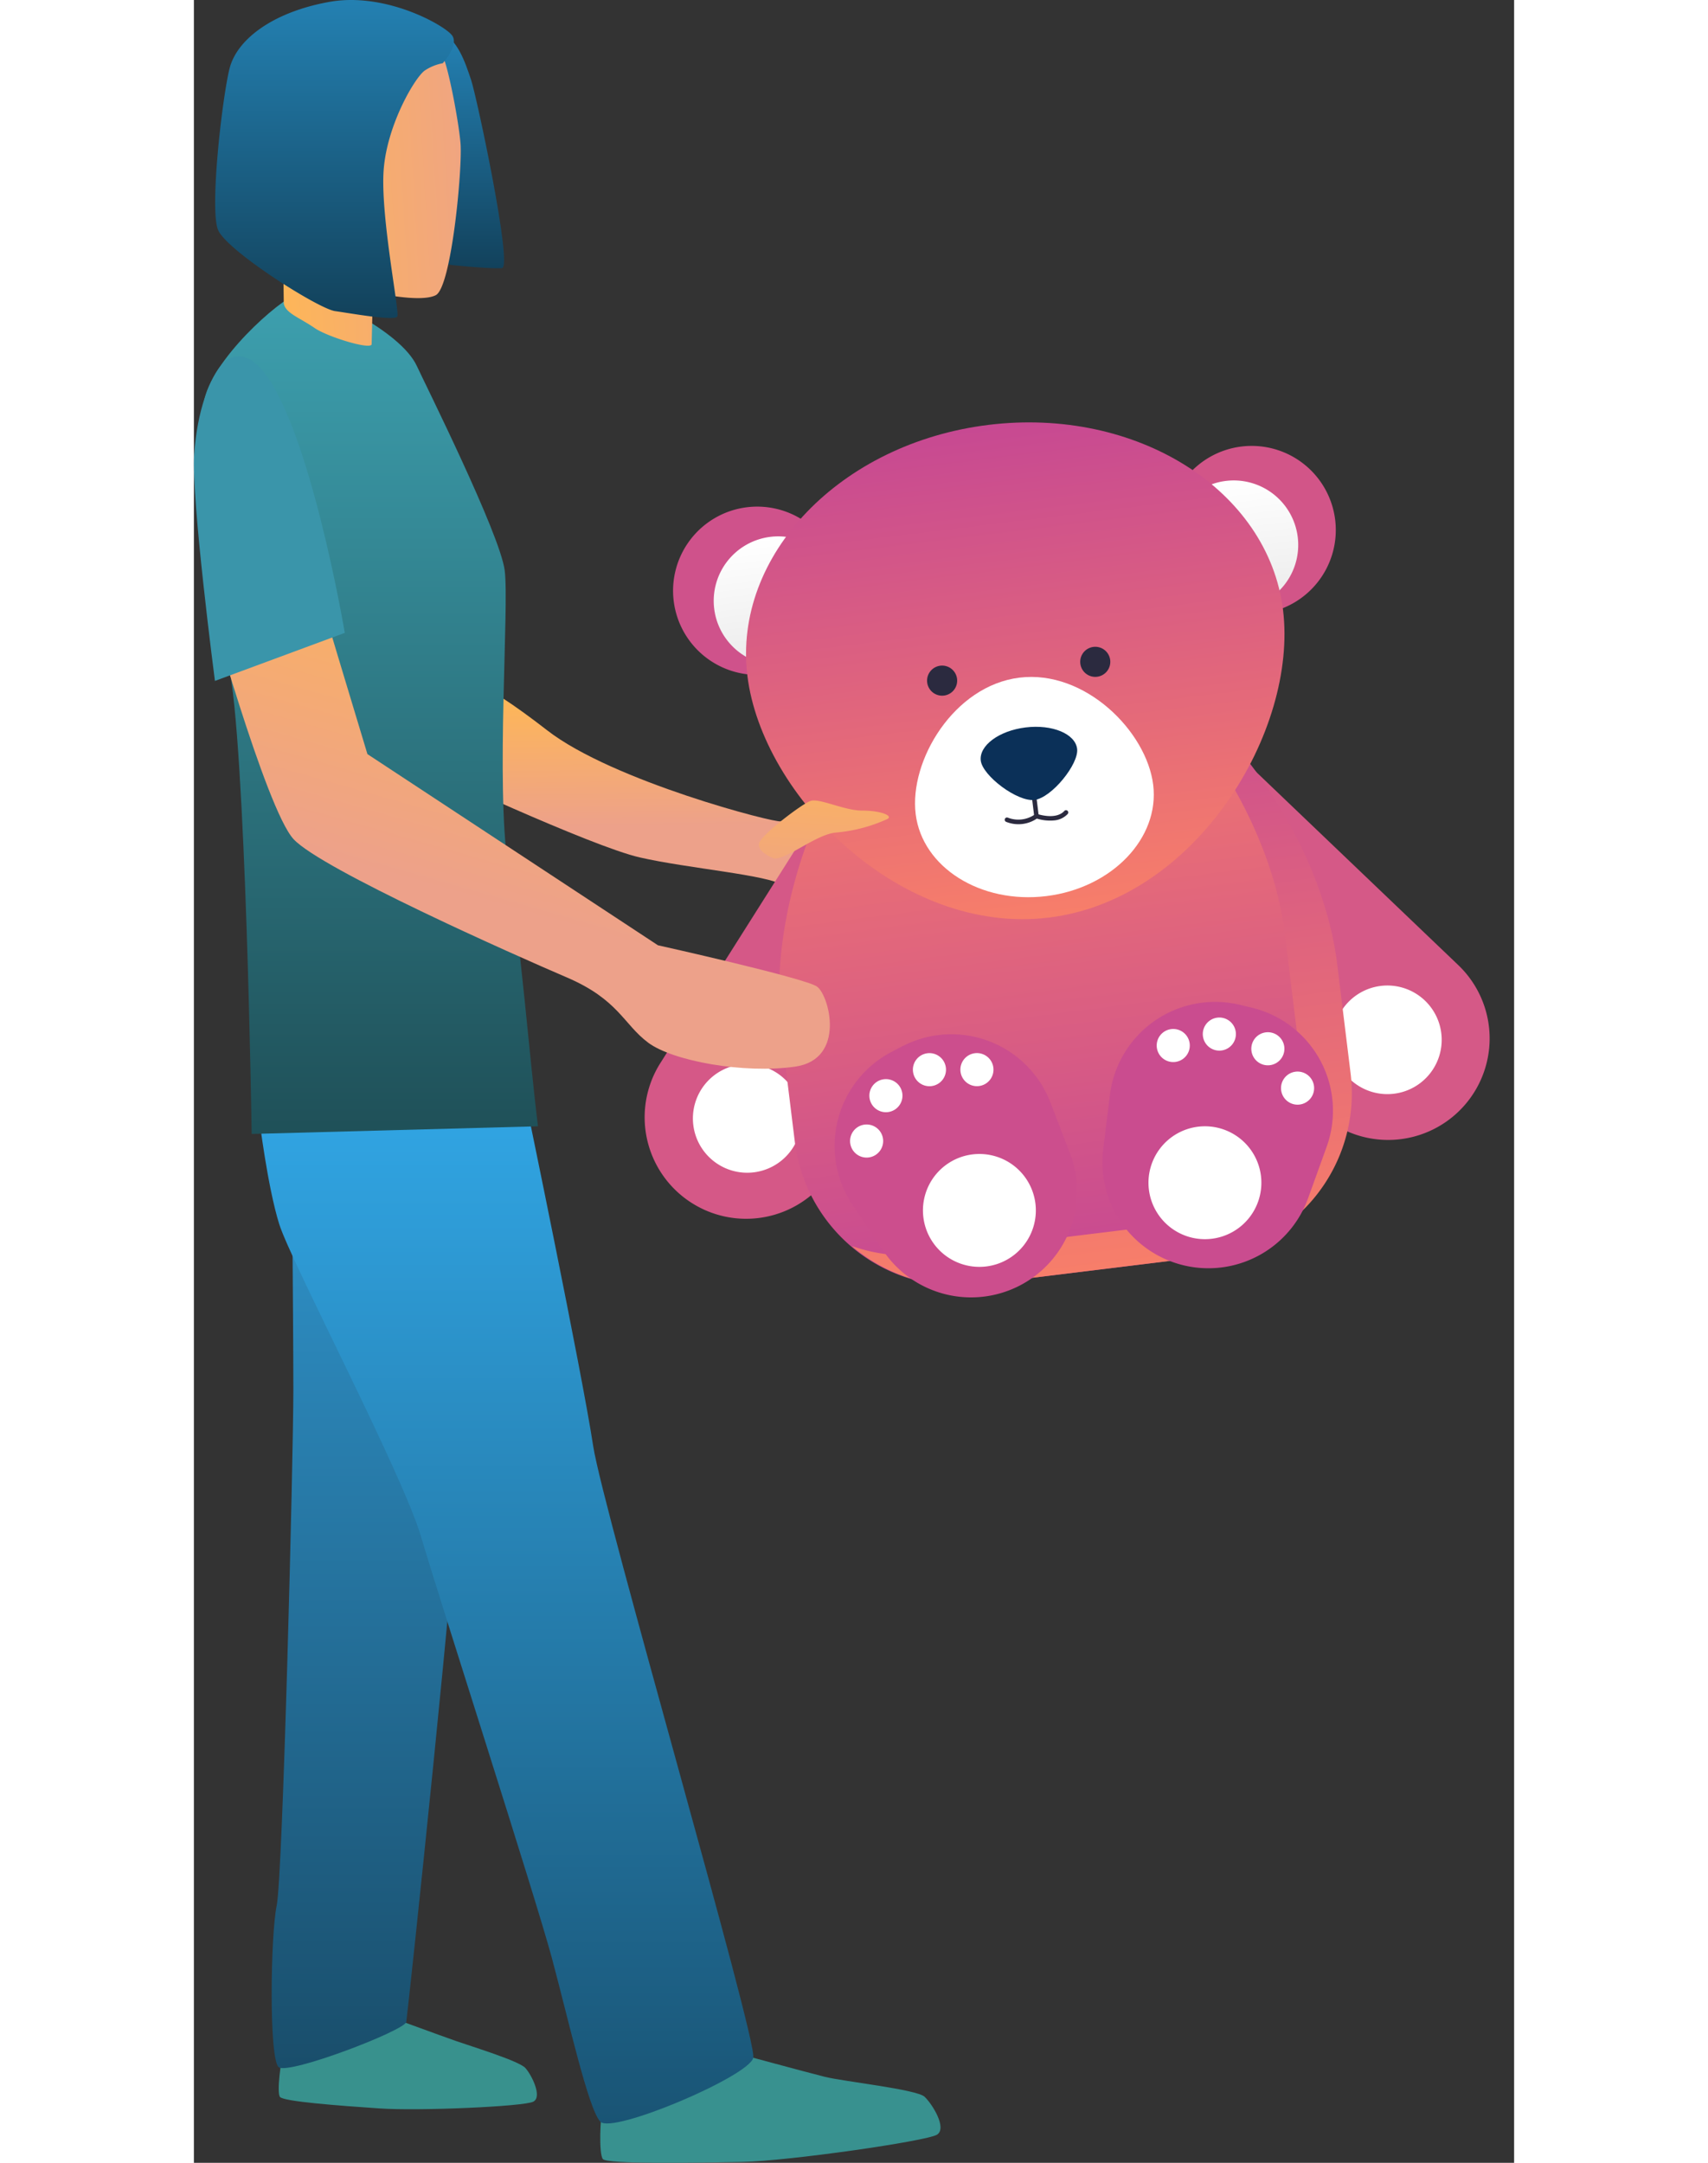
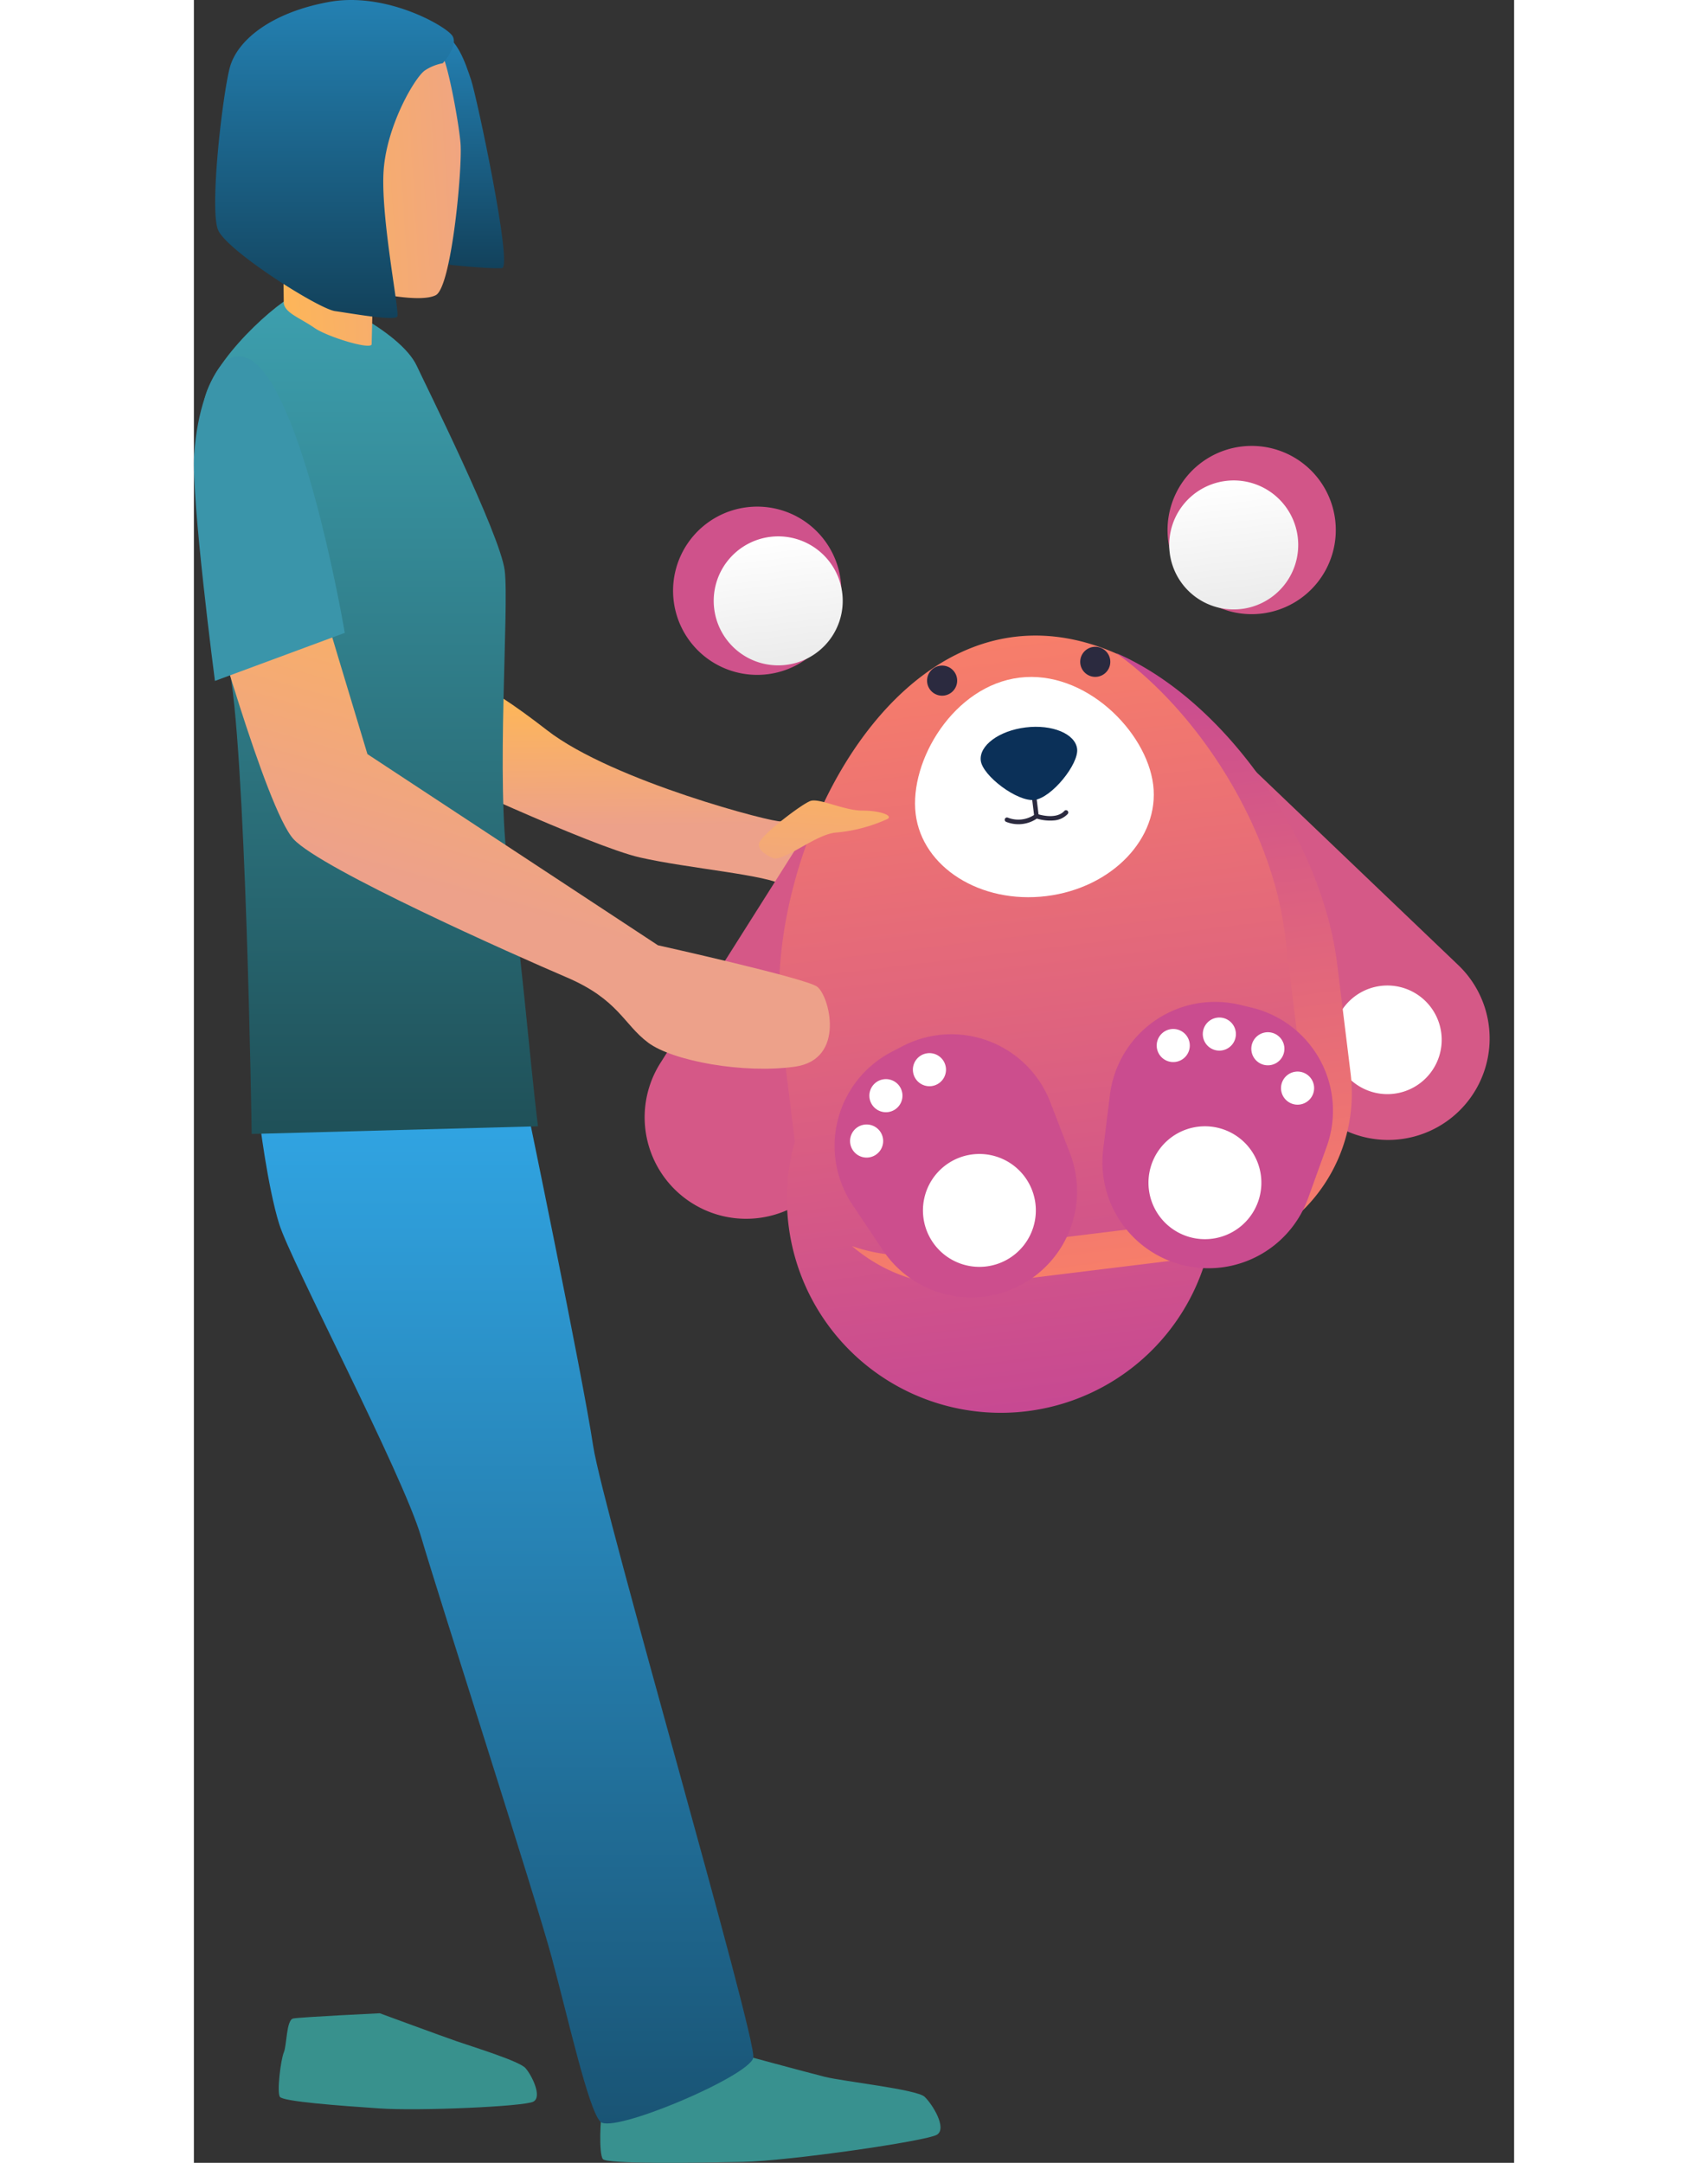
<svg xmlns="http://www.w3.org/2000/svg" xmlns:xlink="http://www.w3.org/1999/xlink" id="Raggruppa_70" data-name="Raggruppa 70" width="300.712" height="380.789" viewBox="0 0 283.712 464.789">
  <rect x="0" y="0" width="283.712" height="464.789" fill="#333333" stroke="none" />
  <defs>
    <linearGradient id="linear-gradient" x1="0.49" y1="0.11" x2="0.504" y2="0.639" gradientUnits="objectBoundingBox">
      <stop offset="0" stop-color="#ffb854" />
      <stop offset="1" stop-color="#eda18a" />
    </linearGradient>
    <linearGradient id="linear-gradient-2" x1="0.5" x2="0.5" y2="1" gradientUnits="objectBoundingBox">
      <stop offset="0" stop-color="#fff" />
      <stop offset="1" stop-color="#ebebeb" />
    </linearGradient>
    <linearGradient id="linear-gradient-4" x1="0.5" x2="0.5" y2="1" gradientUnits="objectBoundingBox">
      <stop offset="0" stop-color="#f77e6a" />
      <stop offset="1" stop-color="#c74992" />
    </linearGradient>
    <linearGradient id="linear-gradient-5" x1="0.5" x2="0.5" y2="1" gradientUnits="objectBoundingBox">
      <stop offset="0" stop-color="#c74992" />
      <stop offset="1" stop-color="#f77e6a" />
    </linearGradient>
    <linearGradient id="linear-gradient-7" x1="0.727" y1="-1.152" x2="0.309" y2="1.925" xlink:href="#linear-gradient" />
    <linearGradient id="linear-gradient-8" x1="0.5" x2="0.5" y2="1" gradientUnits="objectBoundingBox">
      <stop offset="0" stop-color="#3199d3" />
      <stop offset="1" stop-color="#194d6a" />
    </linearGradient>
    <linearGradient id="linear-gradient-9" x1="0.5" x2="0.5" y2="1" gradientUnits="objectBoundingBox">
      <stop offset="0" stop-color="#31a6e5" />
      <stop offset="1" stop-color="#195373" />
    </linearGradient>
    <linearGradient id="linear-gradient-10" x1="0.5" x2="0.5" y2="1" gradientUnits="objectBoundingBox">
      <stop offset="0" stop-color="#3da0af" />
      <stop offset="1" stop-color="#1f5058" />
    </linearGradient>
    <linearGradient id="linear-gradient-11" x1="0.5" x2="0.5" y2="1" gradientUnits="objectBoundingBox">
      <stop offset="0" stop-color="#2482b5" />
      <stop offset="1" stop-color="#12415b" />
    </linearGradient>
    <linearGradient id="linear-gradient-12" x1="-0.125" y1="0.582" x2="1.244" y2="0.445" xlink:href="#linear-gradient" />
    <linearGradient id="linear-gradient-13" x1="0.5" x2="0.5" y2="1" gradientUnits="objectBoundingBox">
      <stop offset="0" stop-color="#2482b4" />
      <stop offset="1" stop-color="#12415a" />
    </linearGradient>
    <linearGradient id="linear-gradient-14" x1="0.681" y1="-0.001" x2="0.437" y2="0.68" xlink:href="#linear-gradient" />
  </defs>
  <path id="Path" d="M93.322,51.765c1.972,1.248,7.456,2.188,12.429,2.227s11.515-5.135,11.621-7.218-1.626-8.936-5.291-9.387-17.788-5.356-20.828-5.068-6.7-.355-8.793.5c-1.077.442-36.1-8.61-50.188-19.552S9.271-2.024,2.729.875s.558,19.1,2.039,19.955S41.758,38.193,52.138,40.574s27.581,3.753,30.881,6.018C86.319,48.876,90.234,49.826,93.322,51.765Z" transform="translate(43.649 143.68)" fill="url(#linear-gradient)" />
  <g id="Raggruppa_69" data-name="Raggruppa 69" transform="translate(79.802 102.475) rotate(-7)">
    <path id="Tracciato_31" data-name="Tracciato 31" d="M10.158,88.31A21.807,21.807,0,0,1,4.934,56.065L50.82,0,72.488,13.7,41.527,79.2a21.808,21.808,0,0,1-31.37,9.114" transform="translate(0 71.465)" fill="#d55887" />
-     <path id="Tracciato_32" data-name="Tracciato 32" d="M23.342,11.671A11.671,11.671,0,1,1,11.671,0a11.671,11.671,0,0,1,11.67,11.671" transform="translate(10.34 129.942)" fill="#fff" />
    <path id="Tracciato_33" data-name="Tracciato 33" d="M62.33,88.31a21.807,21.807,0,0,0,5.224-32.246L21.669,0,0,13.7,30.96,79.2A21.808,21.808,0,0,0,62.33,88.31" transform="translate(110.138 71.465)" fill="#d55987" />
    <path id="Tracciato_34" data-name="Tracciato 34" d="M0,11.671A11.671,11.671,0,1,0,11.671,0,11.67,11.67,0,0,0,0,11.671" transform="translate(148.945 129.942)" fill="#fff" />
    <path id="Tracciato_35" data-name="Tracciato 35" d="M36.158,18.079A18.079,18.079,0,1,1,18.078,0,18.079,18.079,0,0,1,36.158,18.079" transform="translate(126.94 11.243)" fill="#d25588" />
    <path id="Tracciato_36" data-name="Tracciato 36" d="M27.723,13.861A13.861,13.861,0,1,1,13.861,0,13.862,13.862,0,0,1,27.723,13.861" transform="translate(126.939 18.17)" fill="url(#linear-gradient-2)" />
    <path id="Tracciato_37" data-name="Tracciato 37" d="M0,18.079A18.079,18.079,0,1,0,18.078,0,18.078,18.078,0,0,0,0,18.079" transform="translate(19.883 11.243)" fill="#cf528b" />
    <path id="Tracciato_38" data-name="Tracciato 38" d="M0,13.861A13.861,13.861,0,1,0,13.861,0,13.862,13.862,0,0,0,0,13.861" transform="translate(28.318 18.17)" fill="url(#linear-gradient-2)" />
-     <path id="Tracciato_39" data-name="Tracciato 39" d="M84.87,137.184H35.28A35.28,35.28,0,0,1,0,101.9V78.15C0,44.971,26.9,0,60.074,0s60.075,44.971,60.075,78.15V101.9a35.28,35.28,0,0,1-35.28,35.28" transform="translate(31.554 45.892)" fill="url(#linear-gradient-4)" />
+     <path id="Tracciato_39" data-name="Tracciato 39" d="M84.87,137.184A35.28,35.28,0,0,1,0,101.9V78.15C0,44.971,26.9,0,60.074,0s60.075,44.971,60.075,78.15V101.9a35.28,35.28,0,0,1-35.28,35.28" transform="translate(31.554 45.892)" fill="url(#linear-gradient-4)" />
    <path id="Tracciato_40" data-name="Tracciato 40" d="M71.907,0c17.157,15.925,28.6,42.565,28.6,64.2V87.954a35.28,35.28,0,0,1-35.28,35.28H15.634A35.079,35.079,0,0,1,0,119.545a35.149,35.149,0,0,0,26.008,11.5H75.6a35.28,35.28,0,0,0,35.281-35.28V72.011c0-25.75-16.2-58.591-38.97-72.011" transform="translate(41.011 52.031)" fill="url(#linear-gradient-5)" />
-     <path id="Tracciato_41" data-name="Tracciato 41" d="M115.975,47.213c0,26.074-25.961,59.46-57.988,59.46S0,73.287,0,47.213,25.962,0,57.987,0s57.988,21.139,57.988,47.213" transform="translate(33.641 0)" fill="url(#linear-gradient-5)" />
    <path id="Tracciato_42" data-name="Tracciato 42" d="M0,26.367C0,14.8,11.513,0,25.714,0S51.428,14.8,51.428,26.367,39.916,47.3,25.714,47.3,0,37.93,0,26.367" transform="translate(65.914 54.725)" fill="#fff" />
    <path id="Tracciato_43" data-name="Tracciato 43" d="M6.465,3.232A3.233,3.233,0,1,1,3.233,0,3.232,3.232,0,0,1,6.465,3.232" transform="translate(71.818 50.105)" fill="#2b2a3f" />
    <path id="Tracciato_44" data-name="Tracciato 44" d="M6.464,3.232A3.232,3.232,0,1,1,3.233,0,3.231,3.231,0,0,1,6.464,3.232" transform="translate(104.975 50.105)" fill="#2b2a3f" />
    <path id="Tracciato_45" data-name="Tracciato 45" d="M.486,6.59A.486.486,0,0,1,0,6.1V.486a.486.486,0,0,1,.972,0V6.1a.486.486,0,0,1-.486.486" transform="translate(91.142 78.597)" fill="#2b2a3f" />
    <path id="Tracciato_46" data-name="Tracciato 46" d="M20.862,5.914c0,3.266-6.7,9.78-10.432,9.78S0,9.18,0,5.914,4.671,0,10.43,0,20.862,2.648,20.862,5.914" transform="translate(81.199 65.507)" fill="#0b3058" />
    <path id="Tracciato_47" data-name="Tracciato 47" d="M10.59,1.942A9.745,9.745,0,0,1,6.9,1.1,7.077,7.077,0,0,1,.243.974.486.486,0,0,1,.729.133a6.223,6.223,0,0,0,5.911,0L6.866,0,7.1.118c.036.02,3.805,1.851,5.868.068a.486.486,0,0,1,.636.735A4.5,4.5,0,0,1,10.59,1.942" transform="translate(84.741 84.146)" fill="#2b2a3f" />
    <path id="Tracciato_48" data-name="Tracciato 48" d="M36.05,55.553A22.776,22.776,0,0,1,7.769,44.484L2.458,33.977A22.779,22.779,0,0,1,14.833,2.356l2.452-.914A22.778,22.778,0,0,1,47.333,17.255l2.86,11.422A22.778,22.778,0,0,1,36.05,55.553" transform="translate(39.752 128.833)" fill="#cc4e8d" />
    <path id="Tracciato_49" data-name="Tracciato 49" d="M24.261,12.131A12.13,12.13,0,1,1,12.129,0,12.13,12.13,0,0,1,24.261,12.131" transform="translate(56.995 155.186)" fill="#fff" />
    <path id="Tracciato_50" data-name="Tracciato 50" d="M7.111,3.555A3.555,3.555,0,1,1,3.555,0,3.555,3.555,0,0,1,7.111,3.555" transform="translate(43.331 146.007)" fill="#fff" />
    <path id="Tracciato_51" data-name="Tracciato 51" d="M7.112,3.555A3.556,3.556,0,1,1,3.555,0,3.555,3.555,0,0,1,7.112,3.555" transform="translate(48.637 136.836)" fill="#fff" />
    <path id="Tracciato_52" data-name="Tracciato 52" d="M7.112,3.555A3.556,3.556,0,1,1,3.555,0,3.556,3.556,0,0,1,7.112,3.555" transform="translate(58.601 132.431)" fill="#fff" />
-     <path id="Tracciato_53" data-name="Tracciato 53" d="M7.111,3.555A3.555,3.555,0,1,1,3.555,0,3.556,3.556,0,0,1,7.111,3.555" transform="translate(68.733 133.666)" fill="#fff" />
    <path id="Tracciato_54" data-name="Tracciato 54" d="M14.829,55.553A22.776,22.776,0,0,0,43.11,44.484l5.312-10.507A22.78,22.78,0,0,0,36.046,2.356l-2.452-.914A22.778,22.778,0,0,0,3.546,17.255L.685,28.676A22.778,22.778,0,0,0,14.829,55.553" transform="translate(96.45 128.833)" fill="#ca4c8f" />
    <path id="Tracciato_55" data-name="Tracciato 55" d="M0,12.131A12.13,12.13,0,1,0,12.131,0,12.13,12.13,0,0,0,0,12.131" transform="translate(105.825 155.186)" fill="#fff" />
    <path id="Tracciato_56" data-name="Tracciato 56" d="M0,3.555A3.556,3.556,0,1,0,3.556,0,3.556,3.556,0,0,0,0,3.555" transform="translate(136.638 146.007)" fill="#fff" />
    <path id="Tracciato_57" data-name="Tracciato 57" d="M0,3.555A3.555,3.555,0,1,0,3.555,0,3.554,3.554,0,0,0,0,3.555" transform="translate(131.333 136.836)" fill="#fff" />
    <path id="Tracciato_58" data-name="Tracciato 58" d="M0,3.555A3.556,3.556,0,1,0,3.556,0,3.556,3.556,0,0,0,0,3.555" transform="translate(121.368 132.431)" fill="#fff" />
    <path id="Tracciato_59" data-name="Tracciato 59" d="M0,3.555A3.555,3.555,0,1,0,3.555,0,3.556,3.556,0,0,0,0,3.555" transform="translate(111.237 133.666)" fill="#fff" />
    <rect id="Rettangolo_5" data-name="Rettangolo 5" width="182.625" height="185.822" transform="translate(0 0.001)" fill="none" />
  </g>
  <path id="Path-2" data-name="Path" d="M3.181,12.452s-4.1-1.565-2.992-3.6S9.175.79,11.06.108s7.263,2.073,11.13,2.064,6.7,1.085,5.435,1.8A33.452,33.452,0,0,1,16.678,6.885C12.359,7.163,5.923,12.817,3.181,12.452Z" transform="translate(121.428 172.023)" fill="url(#linear-gradient-7)" />
  <path id="Path-3" data-name="Path" d="M21.72,0S34.955,4.878,38.312,6.039s13.369,4.234,14.706,5.732,3.693,6.193,1.693,7.23-24.478,2.036-33.068,1.45S.935,18.973.252,17.965.444,9.947,1.1,8.411s.519-6.99,2.02-7.288S21.72,0,21.72,0Z" transform="translate(18.226 432.649)" fill="#38918d" />
  <path id="Path-4" data-name="Path" d="M28.621,0S44.337,4.273,48.31,5.262,68,7.94,69.691,9.534s4.876,6.75,2.683,8.142S40.548,23.332,30.6,23.533s-29.143.5-30.038-.6-.6-9.237,0-11.071,5.069-8.19,6.762-8.68C9.029,2.679,28.621,0,28.621,0Z" transform="translate(87.329 441.06)" fill="#38918f" />
-   <path id="Path-5" data-name="Path" d="M1.515,210.946c2.126,1.69,27.085-7.873,27.412-9.726S40.315,95.123,40.315,82.612,48.01,1.6,48.01,1.6L4.2,0s.462,51.119.462,65.406S2.4,169.852,1.082,176.2C-.255,182.6-.611,209.256,1.515,210.946Z" transform="translate(16.713 233.292)" fill="url(#linear-gradient-8)" />
  <path id="Path-6" data-name="Path" d="M73.291,219.933c2.587,2.717,31.981-9.765,32.866-13.74S73.82,88.4,71.743,74.681C69.386,59.059,57.123,0,57.123,0L0,4.388s1.76,14.575,4.28,22.65,26.5,53.644,30.471,67.144,24.536,77.235,28.114,90.543S70.7,217.216,73.291,219.933Z" transform="translate(14.054 236.019)" fill="url(#linear-gradient-9)" />
  <path id="Path-7" data-name="Path" d="M72.419,179.252,10.891,180.9S9.65,96.525,5.851,79.645-1.921,31.32,1.022,21.988C3.956,12.636,18.643.039,21.769,0S42.823,8.085,46.4,15.9c1.606,3.5,17.852,36.035,18.861,43.879s-1.943,45.607.721,63.687C68.706,139.837,70.553,164.3,72.419,179.252Z" transform="translate(1.528 62.788)" fill="url(#linear-gradient-10)" />
  <path id="Path-8" data-name="Path" d="M9.874,48.524c1.529,1.277,17.553,2.65,19.881,2.362S24.34,14.16,23.109,10.473s-2.991-9.15-6.916-10.4S.468,13.45.016,22.687C-.407,31.933,7.826,46.806,9.874,48.524Z" transform="translate(36.468 6.726)" fill="url(#linear-gradient-11)" />
  <path id="Path-9" data-name="Path" d="M.292,53.529.09,38.867s-.875.019,2.818-1.363c1.5-.557,3.77-1.239,3.77-1.239a3.6,3.6,0,0,0-.529-2.688c-.664-.912-.981-1.988-1.991-4.8A8.394,8.394,0,0,1,5.294,21.3c1.173-1.373,6.367,2.544,6.367,2.544s11.282-8.833,12.754-11.762a34.992,34.992,0,0,0,2.222-5.463S33.726.6,34.226,0c1.2,1.469,3.645,14.23,4.049,19.146.433,5.31-1.933,30.917-5.329,32.626s-13.5-.643-13.5-.643l-.269,11.2c-.26,1.219-9.522-1.613-12.283-3.524C3.745,56.62.639,55.641.292,53.529Z" transform="translate(19.023 11.669)" fill="url(#linear-gradient-12)" />
  <path id="Path-10" data-name="Path" d="M48.908,13.59S52.4,9.759,50.947,7.656,36.722-1.792,24.526.407,4.674,8.491,3.1,14.694-1.242,44.948.624,49.413,22.15,66.35,25.767,66.859,38.636,69.048,39.146,68s-3.674-21.7-2.934-31.512S43.07,16.4,45.119,15.107A10.278,10.278,0,0,1,48.908,13.59Z" transform="translate(4.571 0)" fill="url(#linear-gradient-13)" />
  <path id="Path-11" data-name="Path" d="M22.026,0c.058.912,12.725,42.717,12.725,42.717L97.183,83.8s31.529,7.019,34.174,8.872,6.281,15.622-4.684,17.206-26.316-1.191-31.615-5.166S88.69,95.449,77.552,90.687,24.882,67.461,18.89,61.008,0,8.056,0,8.056Z" transform="translate(2.541 119.341)" fill="url(#linear-gradient-14)" />
  <path id="Path-12" data-name="Path" d="M4.522,69.758S-.6,30.6.059,21.068,3.387,5.1,5.638,2.192s5.55-3,8.512.182C24.74,13.723,32.425,59.427,32.425,59.427Z" transform="translate(0 76.573)" fill="#3a95aa" />
</svg>